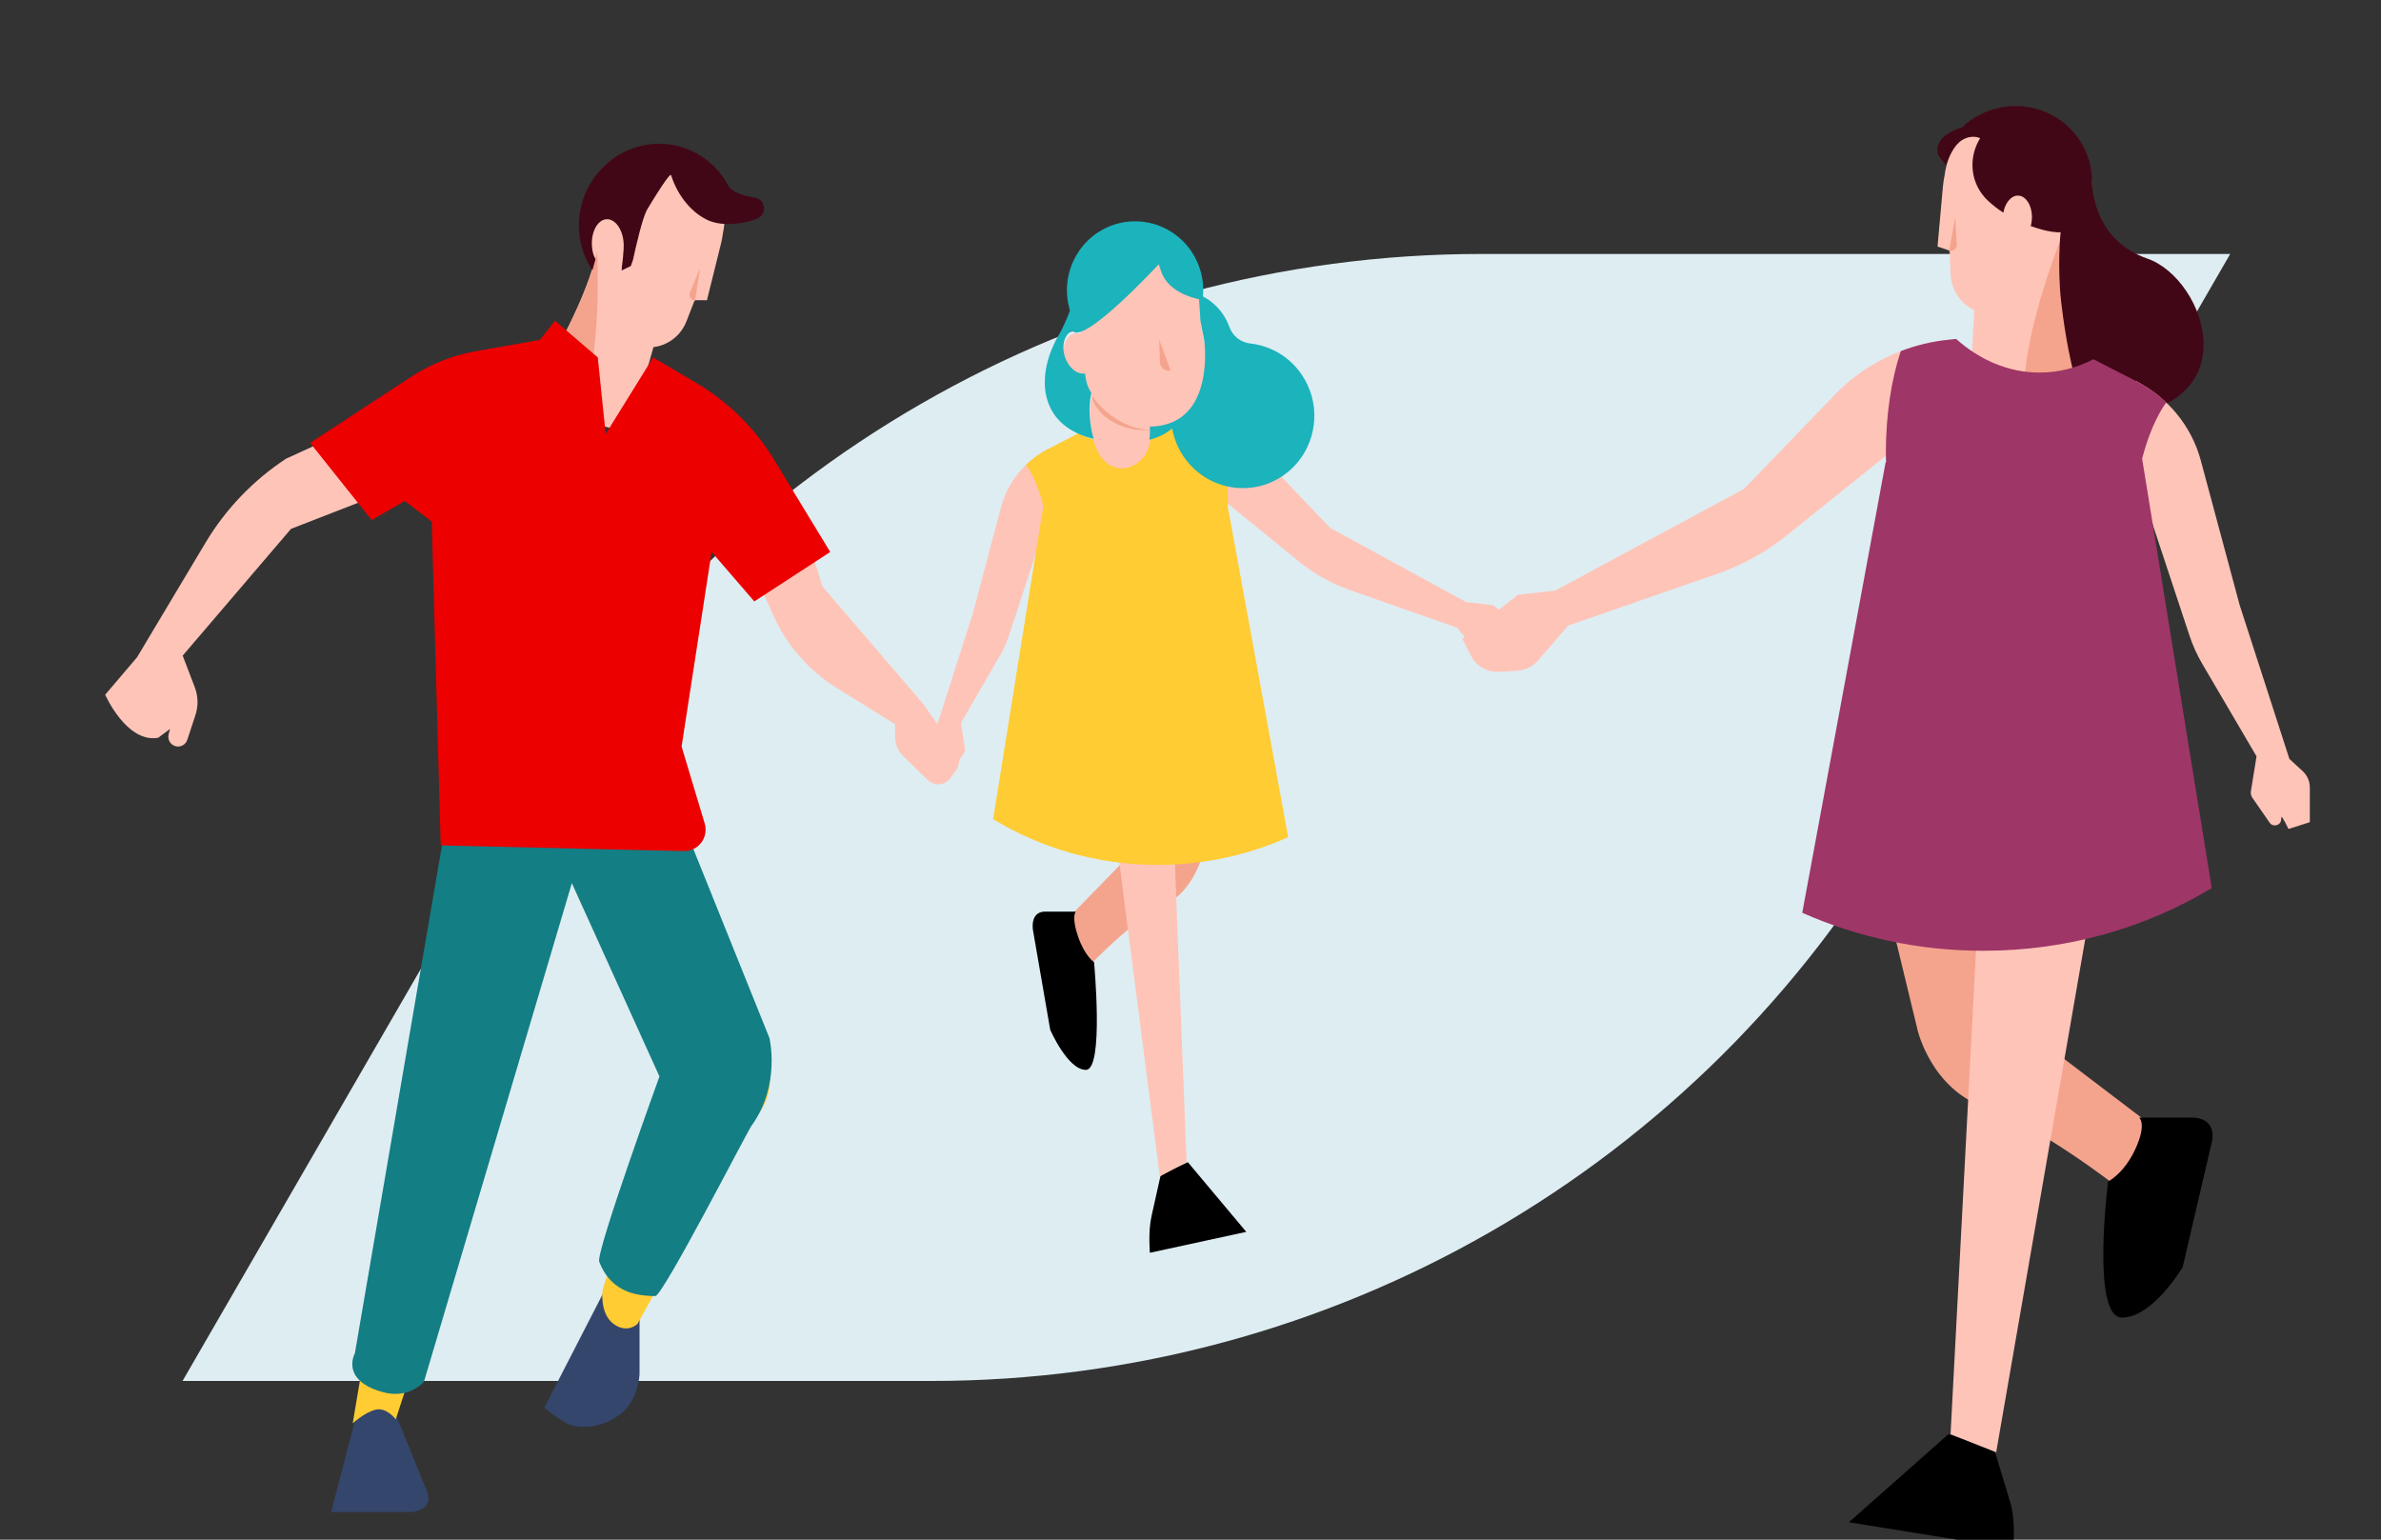
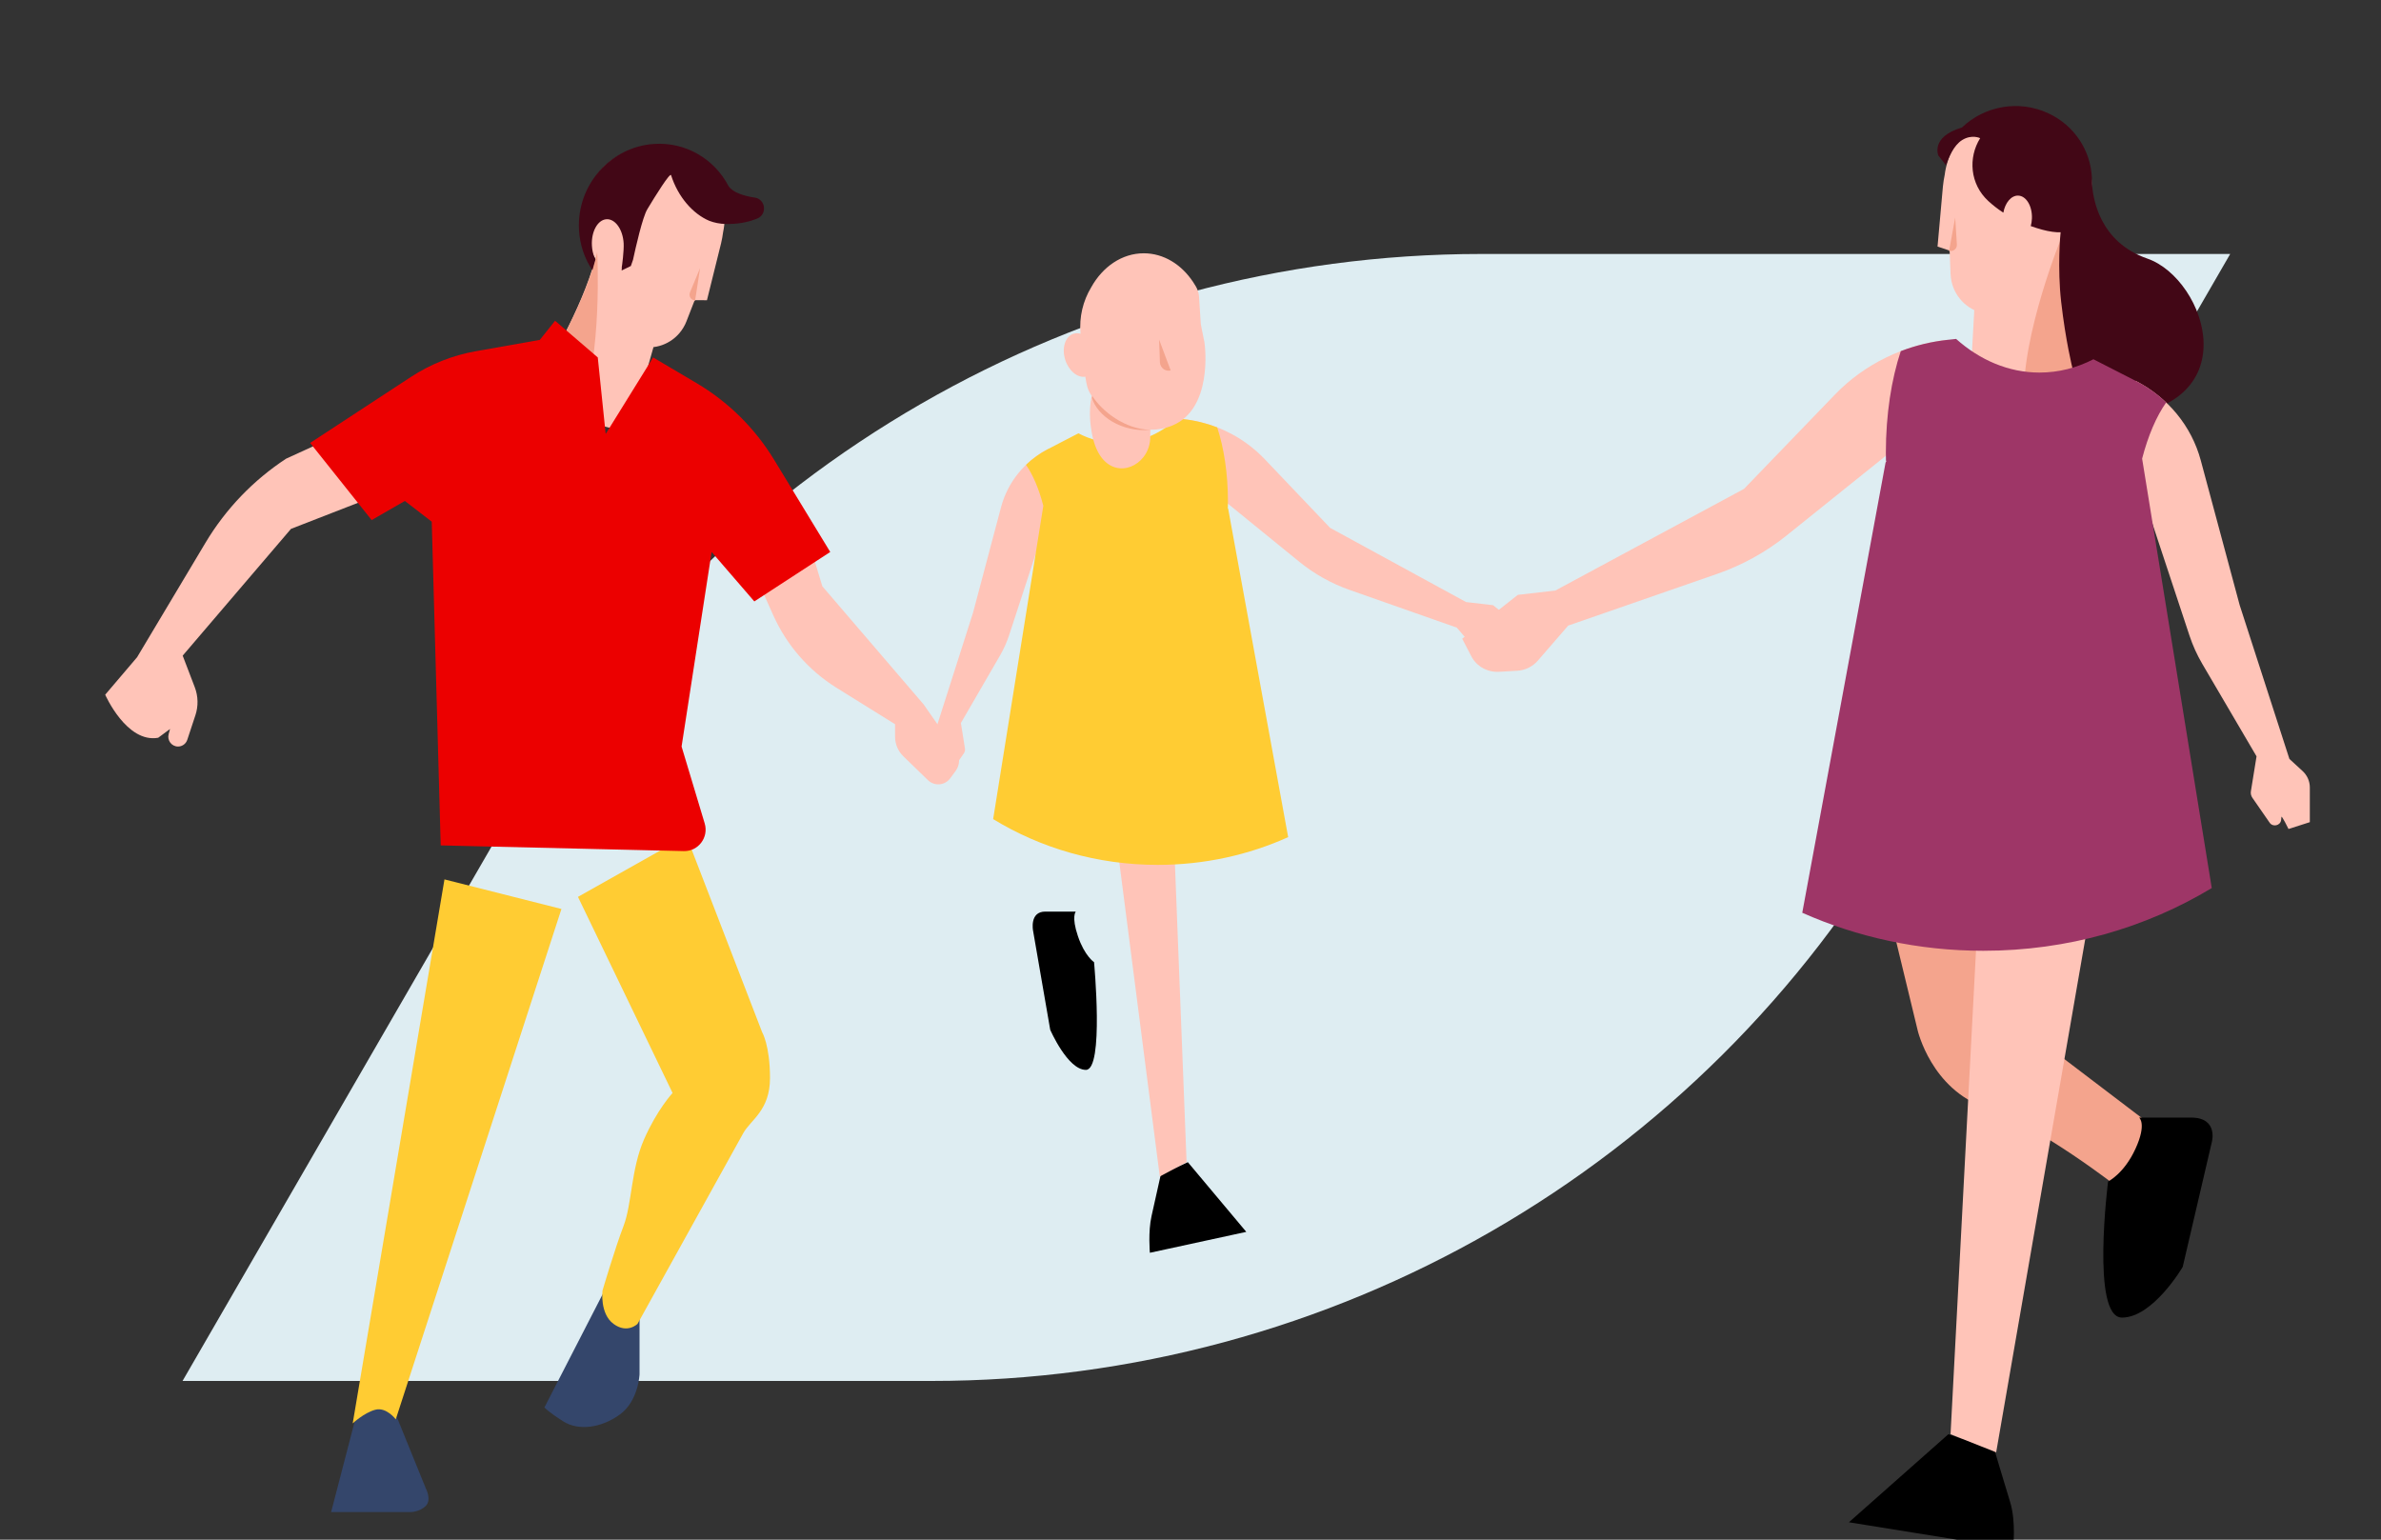
<svg xmlns="http://www.w3.org/2000/svg" width="300px" height="194px" viewBox="0 0 300 194" version="1.1">
  <rect x="0" y="0" width="300" height="194" fill="#333333" stroke="none" />
  <title>questão-1</title>
  <g id="questão-1" stroke="none" stroke-width="1" fill="none" fill-rule="evenodd">
    <g id="a.-backgrounds-/-shapes-/-curve-D" transform="translate(23, 32)" fill="#DEEDF2">
      <path d="M258,0 L216.654,71.505 C191.429,115.128 144.812,142 94.363,142 L0,142 L41.347,70.495 C66.572,26.873 113.189,0 163.638,0 L258,0 Z" id="Primary-color" />
    </g>
    <g id="Group-8" transform="translate(15.342, -10)">
      <g id="Group-89" transform="translate(222.291, 112.311) scale(-1, 1) translate(-222.291, -112.311) translate(168.891, 19.487)">
        <g id="Characters/Body-parts/Head/Female/Model-B-02" transform="translate(16.427, 0)">
          <g id="Characters/Body-parts/Head/Female/Model-B-00" transform="translate(11.063, 4.417)">
            <path d="M3.799,16.757 C1.496,15.068 -1.77635684e-15,12.345 -1.77635684e-15,9.277 C-1.77635684e-15,4.157 4.164,-8.8817842e-16 9.293,-8.8817842e-16 C14.029,-8.8817842e-16 17.942,3.544 18.514,8.118 C18.614,8.594 18.687,9.076 18.737,9.558 L18.737,9.558 L18.739,9.569 L18.739,9.573 C18.754,9.717 18.767,9.861 18.778,10.005 L19.418,17.163 L17.961,17.65 L17.946,17.653 L17.946,17.653 C17.909,17.778 17.889,17.845 17.889,17.845 L17.85,18.814 L17.778,20.624 C17.754,21.223 17.628,21.809 17.41,22.361 C17.257,22.751 17.055,23.124 16.809,23.47 C16.519,23.876 16.173,24.241 15.787,24.549 C15.586,24.71 15.373,24.854 15.149,24.983 C15.031,25.051 14.913,25.113 14.791,25.172 L14.79,25.173 L15.416,36.479 C15.416,36.479 12.109,37.474 8.488,36.685 C6.3,36.212 3.994,35.083 2.235,32.692 C2.235,32.692 4.317,23.685 3.799,16.757 Z" id="Skin-tone" fill="#FFC4B8" />
            <path d="M8.523,36.551 C6.334,36.078 4.028,34.949 2.27,32.558 C2.27,32.558 4.521,22.906 3.758,15.892 C3.758,15.892 8.88,28.358 8.523,36.551 Z M17.959,17.69 C17.449,17.84 16.947,17.44 16.981,16.911 L17.195,13.501 L17.959,17.69 Z" id="Shadows" fill="#F4A48D" />
          </g>
          <g id="Hair" transform="translate(-3.043, 3.873)" fill="#420716">
            <path d="M14.08,8.957 C14.255,5.616 16.243,2.472 19.539,0.926 C23.298,-0.837 27.646,0.003 30.454,2.713 L30.461,2.71 C34.441,3.887 33.42,6.236 33.42,6.236 L32.465,7.452 C32.151,6.553 31.508,4.956 30.419,4.285 C29.193,3.529 28.154,4.051 28.154,4.051 C29.686,6.508 29.448,9.836 27.123,11.973 C26.571,12.481 25.944,12.974 25.233,13.436 C25.006,12.177 24.235,11.255 23.357,11.286 C22.346,11.323 21.573,12.614 21.632,14.166 C21.645,14.505 21.696,14.828 21.779,15.127 C21.315,15.293 20.828,15.446 20.317,15.585 C19.475,15.814 18.613,15.936 18.015,15.905 C18.052,16.08 18.432,20.418 17.949,24.659 C17.38,29.653 16.526,33.019 16.526,33.019 C17.805,34.655 18.917,35.588 20.628,36.341 C18.72,38.463 16.046,39.471 12.172,39.275 C-6.087,38.352 -0.328,21.785 7.087,19.223 C13.119,17.139 13.965,11.651 14.07,9.677 C14.064,9.436 14.067,9.196 14.08,8.957 L14.08,8.957 Z" id="Hair-color" />
          </g>
        </g>
        <g id="Group-6" transform="translate(12.253, 90.662)">
          <path d="M44.339,0 L37.157,29.681 C37.157,29.681 35.438,37.096 28.575,39.425 C21.712,41.749 11.731,49.609 11.731,49.609 L7.985,41.424 L25.336,28.231 L27.998,0 L44.339,0 Z" id="Back-leg" fill="#F4A48D" />
          <path d="M33.29,80.564 L45.822,91.657 L25.143,94.985 C25.143,94.985 24.732,91.645 25.504,89.123 C26.373,86.282 27.488,82.527 27.488,82.527 L33.29,80.564 Z M2.703,40.667 C-0.735,40.667 0.086,43.712 0.086,43.712 L3.764,59.481 C3.764,59.481 7.498,65.867 11.418,65.867 C15.344,65.867 13.167,48.72 13.167,48.72 C13.167,48.72 11.14,47.733 9.705,44.573 C8.264,41.425 9.253,40.667 9.253,40.667 L2.703,40.667 Z" id="Shoes/Feet" fill="#000000" />
          <polygon id="Front-leg" fill="#FFC4B8" points="28.774 0 33.016 80.561 27.268 82.843 12.89 0" />
        </g>
        <g id="Characters/Body-parts/Upper-body/Female/Short-dress" transform="translate(0, 33.217)">
          <path d="M99.791,32.248 L95.068,31.705 L71.287,18.891 L59.836,7.013 C56.105,3.144 51.053,0.695 45.602,0.112 L51.367,13.076 L65.924,24.766 C68.536,26.864 71.509,28.505 74.708,29.616 L93.445,36.121 L97.282,40.551 C97.928,41.297 98.866,41.753 99.874,41.811 L102.153,41.941 C103.614,42.025 104.986,41.262 105.641,40.003 L106.8,37.772 L99.791,32.248 Z M21.952,5.281 C17.876,7.366 14.898,11.002 13.742,15.302 L8.841,33.536 L2.574,52.92 L0.917,54.445 C0.331,54.984 0,55.729 0,56.509 L0,60.888 L2.686,61.75 C2.686,61.75 3.581,59.919 3.581,60.242 C3.581,60.308 3.595,60.445 3.617,60.622 C3.706,61.325 4.655,61.546 5.063,60.957 L7.239,57.816 C7.406,57.576 7.472,57.284 7.426,56.999 L6.715,52.596 L13.547,40.951 C14.213,39.816 14.755,38.617 15.166,37.376 L20.927,19.968 L27.924,9.608 L21.952,5.281 Z" id="Skin-tone" fill="#FFC4B8" />
          <path d="M53.455,15.576 L53.363,15.422 L53.406,15.317 C53.415,14.994 53.419,14.667 53.419,14.34 C53.419,9.515 52.716,5.074 51.539,1.538 C49.65,0.814 47.654,0.327 45.603,0.112 L44.569,0 C41.557,2.679 37.944,4.239 34.059,4.239 C31.668,4.239 29.376,3.649 27.268,2.563 L21.95,5.281 C20.522,6.013 19.228,6.935 18.1,8.007 C19.339,9.763 20.38,12.196 21.131,15.083 L12.357,69.19 C20.638,74.191 30.526,77.094 41.145,77.094 C49.309,77.094 57.045,75.375 63.952,72.304 L53.455,15.576 Z" id="Dress" fill="#9E3667" />
        </g>
      </g>
      <g id="Group" transform="translate(-2.087, 25.398)">
        <g id="Legs/Stand/Adult-02" transform="translate(28.464, 77.556)">
          <g id="Group" transform="translate(0, -0)">
            <path d="M38.862,72.467 L38.862,80.196 C38.862,80.196 38.743,83.548 36.385,85.272 C34.026,86.993 31.155,87.338 29.274,86.154 C27.393,84.967 26.876,84.386 26.876,84.386 L34.446,69.662 L38.862,72.467 Z M11.927,94.571 C11.927,94.571 12.703,96.006 11.927,96.787 C11.151,97.569 10.006,97.569 10.006,97.569 L0,97.569 L3.139,85.507 L6.4,82.491 L8.399,85.883 L11.927,94.571 Z" id="Shoes/Feet" fill="#34466B" />
            <path d="M44.76,12.365 L54.303,37.089 C54.303,37.089 55.299,38.765 55.299,42.875 C55.299,46.984 52.865,48.128 51.919,49.843 C50.972,51.558 38.609,73.854 38.609,73.854 C38.609,73.854 37.326,75.142 35.581,73.854 C33.836,72.567 34.193,69.662 34.193,69.662 C34.193,69.662 35.77,64.325 36.842,61.531 C37.915,58.736 37.779,54.363 39.429,50.605 C41.078,46.848 43.024,44.761 43.024,44.761 L31.103,20.051 L44.76,12.365 Z M29.021,21.576 L8.147,85.883 C8.147,85.883 6.965,84.297 5.56,84.675 C4.154,85.055 2.721,86.391 2.721,86.391 L14.283,17.85 L29.021,21.576 Z" id="Secondary-color-(Socks)" fill="#FFCC33" />
-             <path d="M39.996,0 L55.223,37.822 C55.223,37.822 56.684,43.775 52.978,48.874 C52.428,49.631 41.803,70.346 40.845,70.346 C37.869,70.346 35.127,69.498 33.781,66.026 C33.328,64.859 41.371,42.682 41.371,42.682 L30.333,18.321 L11.706,81.12 C11.706,81.12 10.94,82.086 9.461,82.495 C8.681,82.712 7.701,82.774 6.53,82.457 C4.543,81.919 3.535,81.121 3.057,80.323 C2.22,78.931 2.997,77.542 2.997,77.542 L16.297,0 L39.996,0 Z" id="Primary-color" fill="#137E84" />
          </g>
        </g>
        <g id="Characters/Body-parts/Head/Male/Model-B-02" transform="translate(68.027, 20.823) rotate(19) translate(-68.027, -20.823) translate(57.025, 2.588)">
          <g id="Characters/Body-parts/Head/Male/Model-B-00" transform="translate(0.232, 0.556)">
            <path d="M3.65,16.269 C1.437,14.629 -3.55271368e-15,11.986 -3.55271368e-15,9.007 C-3.55271368e-15,4.036 4.002,0 8.931,0 C13.482,0 17.243,3.441 17.792,7.881 C17.888,8.344 17.958,8.812 18.006,9.28 L18.007,9.28 L18.008,9.291 L18.008,9.294 C18.023,9.434 18.035,9.574 18.045,9.714 L18.661,16.664 L17.261,17.136 L17.246,17.14 L17.246,17.14 C17.211,17.261 17.192,17.326 17.192,17.326 L17.154,18.266 L17.085,20.024 C17.061,20.605 16.941,21.175 16.731,21.711 C16.584,22.089 16.39,22.451 16.153,22.787 C15.875,23.182 15.543,23.536 15.172,23.834 C14.979,23.991 14.773,24.131 14.559,24.256 C14.445,24.322 14.332,24.383 14.214,24.44 L14.213,24.44 L14.815,35.418 C14.815,35.418 11.637,36.384 8.157,35.618 C6.054,35.158 3.838,34.062 2.148,31.741 C2.148,31.741 4.149,22.996 3.65,16.269 Z" id="Skin-tone" fill="#FFC4B8" />
            <path d="M8.19,35.488 C6.087,35.028 3.871,33.932 2.181,31.611 C2.181,31.611 4.345,22.24 3.612,15.43 C3.612,15.43 8.534,27.533 8.19,35.488 Z M17.259,17.176 C16.769,17.321 16.286,16.932 16.318,16.419 L16.524,13.108 L17.259,17.176 Z" id="Shadows" fill="#F4A48D" />
          </g>
          <g id="Hair" transform="translate(-0, -0)" fill="#420716">
            <path d="M3.938,16.946 L4.008,18.167 L4.005,18.342 C2.605,17.276 1.46,15.82 0.749,14.05 C-1.342,8.847 1.095,2.898 6.192,0.764 C9.909,-0.792 14.017,0.11 16.777,2.732 C17.585,3.337 19.024,3.28 20.384,3.028 C21.742,2.776 22.579,4.507 21.532,5.426 C20.812,6.057 19.865,6.668 18.623,7.145 L18.619,7.132 C18.586,7.15 18.552,7.168 18.518,7.185 C18.354,7.246 18.184,7.305 18.01,7.362 C17.279,7.598 16.575,7.685 15.907,7.662 C13.684,7.504 11.221,6.116 9.488,3.791 C9.254,3.477 8.465,6.88 8.054,8.832 C7.813,9.976 8.232,13.817 8.427,15.444 L8.424,16.262 L7.51,17.178 L7.417,16.828 L7.401,16.837 C7.37,16.595 6.987,14.727 6.64,13.867 C5.981,12.239 4.619,11.264 3.598,11.692 C2.577,12.119 2.283,13.788 2.941,15.415 C3.14,15.909 3.405,16.342 3.704,16.694 C3.723,16.727 3.752,16.76 3.792,16.794 C3.84,16.846 3.889,16.897 3.938,16.946 Z" id="Hair-color" />
          </g>
        </g>
        <g id="Body/Man/Polo-03" transform="translate(0, 25.017)">
          <path d="M82.087,32.45 L84.174,37.108 C85.866,40.882 88.636,44.06 92.131,46.236 L99.52,50.835 L99.52,52.407 C99.52,53.335 99.895,54.224 100.558,54.868 L103.664,57.884 C104.478,58.675 105.796,58.565 106.47,57.65 L107.16,56.714 C107.714,55.964 107.727,54.94 107.193,54.175 L103.107,48.323 L90.355,33.455 L88.263,26.523 L82.087,32.45 Z M43.912,7.716 L22.801,17.375 C18.657,20.089 15.178,23.717 12.628,27.985 L4.018,42.396 L1.77635684e-15,47.118 C1.77635684e-15,47.118 2.69,53.246 6.675,52.543 L8.169,51.438 L7.994,52.085 C7.781,52.872 8.368,53.648 9.177,53.648 C9.705,53.648 10.174,53.307 10.341,52.802 L11.368,49.697 C11.747,48.549 11.718,47.304 11.286,46.176 L9.763,42.195 L23.411,26.221 L42.272,18.887 L43.912,7.716 Z" id="Skin-tone" fill="#FFC4B8" />
          <path d="M46.691,3.839 L54.759,2.411 L56.684,0 L62.063,4.621 L63.059,14.266 L69.037,4.621 L74.513,7.859 C78.504,10.218 81.859,13.533 84.279,17.511 L91.352,29.135 L81.788,35.363 L76.409,29.135 L72.623,53.648 L75.534,63.336 C76.063,65.097 74.731,66.865 72.906,66.823 L42.272,66.106 L41.143,25.317 L37.756,22.705 L33.572,25.116 L25.823,15.395 L38.51,7.086 C40.992,5.46 43.775,4.355 46.691,3.839 Z" id="Shirt" fill="#EC0000" />
        </g>
      </g>
      <g id="Group" transform="translate(100.891, 37.885)">
        <g id="Group-6" transform="translate(13.881, 54.791)">
-           <path d="M26.042,0 L21.824,23.49 C21.824,23.49 20.814,29.359 16.783,31.202 C12.752,33.041 6.89,39.262 6.89,39.262 L4.69,32.784 L14.881,22.342 L16.445,0 L26.042,0 Z" id="Back-leg" fill="#F4A48D" />
          <path d="M19.553,63.76 L26.914,72.539 L14.768,75.174 C14.768,75.174 14.527,72.53 14.98,70.534 C15.49,68.286 16.145,65.313 16.145,65.313 L19.553,63.76 Z M1.588,32.184 C-0.432,32.184 0.05,34.595 0.05,34.595 L2.211,47.075 C2.211,47.075 4.404,52.129 6.706,52.129 C9.012,52.129 7.733,38.558 7.733,38.558 C7.733,38.558 6.543,37.777 5.7,35.276 C4.854,32.785 5.435,32.184 5.435,32.184 L1.588,32.184 Z" id="Shoes/Feet" fill="#000000" />
          <polygon id="Front-leg" fill="#FFC4B8" points="16.901 0 19.392 63.758 16.016 65.563 7.571 0" />
        </g>
        <g id="Body/Girl/Dress" transform="translate(0, 24.843)">
          <g id="Group" transform="translate(0, -0)">
            <path d="M71.893,23.527 L68.49,23.131 L51.358,13.783 L43.108,5.117 C40.42,2.294 36.781,0.507 32.853,0.082 L37.007,9.54 L47.494,18.069 C49.376,19.599 51.517,20.797 53.823,21.607 L67.321,26.353 L70.086,29.585 C70.551,30.129 71.226,30.462 71.953,30.504 L73.595,30.599 C74.647,30.66 75.636,30.104 76.107,29.185 L76.942,27.557 L71.893,23.527 Z M15.815,3.853 C12.878,5.374 10.733,8.027 9.9,11.164 L6.369,24.467 L1.855,38.609 L0.66,39.722 C0.238,40.115 0,40.659 0,41.227 L0,44.422 L1.935,45.051 C1.935,45.051 2.58,43.716 2.58,43.951 C2.58,43.999 2.59,44.099 2.606,44.228 C2.67,44.741 3.353,44.903 3.648,44.473 L5.216,42.181 C5.335,42.006 5.383,41.793 5.35,41.585 L4.837,38.373 L9.76,29.877 C10.239,29.048 10.63,28.174 10.926,27.268 L15.077,14.568 L20.118,7.01 L15.815,3.853 Z" id="Skin-tone" fill="#FFC4B8" />
            <path d="M38.511,11.364 L38.444,11.251 L38.475,11.175 C38.482,10.939 38.485,10.701 38.485,10.462 C38.485,6.942 37.979,3.702 37.131,1.122 C35.77,0.594 34.331,0.239 32.854,0.082 L32.109,0 C29.939,1.955 27.336,3.092 24.537,3.092 C22.815,3.092 21.164,2.662 19.645,1.87 L15.814,3.853 C14.785,4.387 13.853,5.06 13.04,5.842 C13.932,7.123 14.682,8.898 15.223,11.004 L8.902,50.479 C14.868,54.128 21.992,56.246 29.642,56.246 C35.524,56.246 41.097,54.992 46.073,52.751 L38.511,11.364 Z" id="Dress" fill="#FFCC33" />
          </g>
        </g>
        <g id="Head/Woman/Student-02" transform="translate(15.409, 0)">
          <g id="Characters/Body-parts/Head/Children/Girl-B-00" transform="translate(2.391, 4.029)">
            <path d="M3.458,4.283 C4.894,1.7 7.324,-1.77635684e-15 10.079,-1.77635684e-15 C12.59,-1.77635684e-15 14.832,1.413 16.297,3.621 C16.297,3.621 16.471,3.88 16.656,4.198 C16.819,4.477 17.02,4.986 17.039,5.413 L17.254,8.763 C17.259,8.838 17.267,8.912 17.277,8.986 C17.333,9.384 17.628,10.667 17.719,11.185 C17.831,11.824 18.749,19.629 13.657,21.711 C12.727,22.091 11.801,22.248 10.905,22.235 L10.905,22.306 C10.905,22.396 10.903,22.486 10.901,22.579 C10.896,22.714 10.894,22.851 10.898,22.988 C10.93,24.039 10.591,24.97 10.038,25.681 C8.34,27.855 4.65,27.944 3.603,22.988 C3.301,21.555 3.203,20.087 3.399,18.654 C3.429,18.426 3.468,18.199 3.514,17.974 C3.241,17.551 3.051,17.148 2.958,16.795 C2.875,16.484 2.793,16.058 2.714,15.553 C1.725,15.71 0.63,14.815 0.188,13.439 C-0.288,11.959 0.171,10.482 1.213,10.14 C1.506,10.044 1.813,10.048 2.115,10.135 L2.11,10.08 C1.933,8.029 2.419,6.001 3.458,4.283 Z" id="Fill-1" fill="#FFC4B8" />
            <path d="M10.941,22.251 C10.942,22.318 10.942,22.385 10.942,22.454 C10.943,22.584 10.943,22.715 10.943,22.67 C10.943,22.597 10.943,22.525 10.942,22.454 C10.942,22.367 10.942,22.282 10.942,22.251 L10.941,22.251 Z M3.597,17.992 C3.582,18.034 3.567,18.104 3.55,18.235 C4.246,20.492 7.233,22.575 10.916,22.25 C7.664,22.172 4.812,19.879 3.597,17.992 Z M13.471,14.765 L12.012,10.876 L12.113,13.726 C12.137,14.43 12.795,14.932 13.471,14.765 Z" id="Fill-2" fill="#F4A48D" />
          </g>
          <g id="Hair" fill="#1BB3BC">
-             <path d="M19.928,9.467 C19.982,8.864 19.973,8.258 19.903,7.66 C19.893,7.582 19.883,7.503 19.871,7.425 C19.691,6.178 19.243,4.972 18.546,3.902 C17.97,3.018 17.223,2.226 16.314,1.581 C12.435,-1.177 7.078,-0.234 4.35,3.688 C3.828,4.439 3.44,5.245 3.182,6.077 C3.068,6.439 2.981,6.806 2.916,7.176 C2.788,7.919 2.756,8.673 2.819,9.416 C2.871,10.023 2.985,10.625 3.16,11.209 C3.152,11.252 3.145,11.295 3.138,11.338 C2.684,12.491 2.229,13.534 1.85,14.171 C-1.08,19.097 -0.91,25.083 5.137,27.12 C5.136,27.114 5.135,27.109 5.133,27.103 C5.135,27.109 5.136,27.114 5.137,27.12 C5.459,27.229 5.797,27.326 6.152,27.412 C6.076,27.161 6.008,26.894 5.947,26.61 C5.645,25.177 5.547,23.709 5.743,22.276 C5.774,22.048 5.812,21.821 5.858,21.596 C5.586,21.173 5.396,20.77 5.302,20.417 C5.271,20.297 5.239,20.16 5.207,20.008 C5.191,19.928 5.174,19.843 5.158,19.755 C5.15,19.737 5.143,19.719 5.137,19.703 C5.143,19.719 5.15,19.737 5.158,19.755 C5.15,19.714 5.142,19.671 5.135,19.628 C5.109,19.486 5.083,19.334 5.059,19.175 C4.07,19.332 2.974,18.437 2.532,17.061 C2.07,15.621 2.492,14.184 3.474,13.793 C4.904,15.661 14.356,5.409 14.356,5.409 L14.66,6.31 C15.48,8.812 18.477,9.62 19.434,9.818 L19.446,10.003 L19.599,12.385 C19.604,12.46 19.611,12.534 19.622,12.608 C19.677,13.006 19.972,14.289 20.063,14.807 C20.166,15.39 20.939,21.942 17.202,24.665 L17.169,24.689 L17.166,24.691 L17.135,24.714 L17.106,24.734 L17.1,24.738 L17.072,24.757 L17.058,24.767 L17.032,24.785 L17.016,24.795 L16.996,24.808 L16.973,24.824 L16.952,24.837 L16.93,24.851 L16.896,24.873 L16.891,24.876 L16.873,24.887 L16.846,24.904 L16.827,24.916 L16.794,24.936 L16.782,24.943 L16.777,24.946 L16.739,24.969 L16.722,24.979 L16.689,24.998 L16.675,25.006 L16.63,25.031 L16.615,25.039 L16.58,25.058 L16.565,25.066 L16.519,25.091 L16.509,25.097 L16.469,25.117 L16.454,25.125 L16.408,25.148 L16.405,25.15 L16.356,25.174 L16.342,25.181 L16.3,25.201 L16.29,25.206 L16.24,25.229 L16.227,25.235 L16.186,25.254 L16.173,25.259 L16.122,25.282 L16.113,25.286 L16.068,25.305 L16.054,25.311 L16.001,25.333 L15.942,25.357 C15.34,25.597 14.74,25.744 14.149,25.812 C13.846,25.847 13.546,25.861 13.249,25.857 L13.249,25.928 C13.249,26.018 13.247,26.109 13.246,26.201 C13.241,26.336 13.239,26.473 13.242,26.61 C13.252,26.925 13.228,27.229 13.176,27.519 C13.52,27.434 13.842,27.333 14.143,27.217 C14.145,27.17 14.145,27.17 14.143,27.217 C14.903,26.926 15.53,26.543 16.043,26.094 C16.079,26.296 16.122,26.497 16.172,26.697 C16.233,26.934 16.302,27.172 16.381,27.407 C16.64,28.177 17.007,28.925 17.484,29.63 C20.308,33.8 25.929,34.874 30.042,32.029 C30.768,31.527 31.399,30.936 31.929,30.279 C34.402,27.223 34.701,22.762 32.377,19.328 C30.825,17.035 28.427,15.679 25.899,15.396 C25.892,15.395 25.885,15.394 25.877,15.394 C24.675,15.261 23.666,14.454 23.254,13.305 C23.059,12.761 22.793,12.231 22.455,11.731 C21.786,10.742 20.911,9.982 19.928,9.467 Z" id="Hair-color" />
-           </g>
+             </g>
        </g>
      </g>
    </g>
  </g>
</svg>